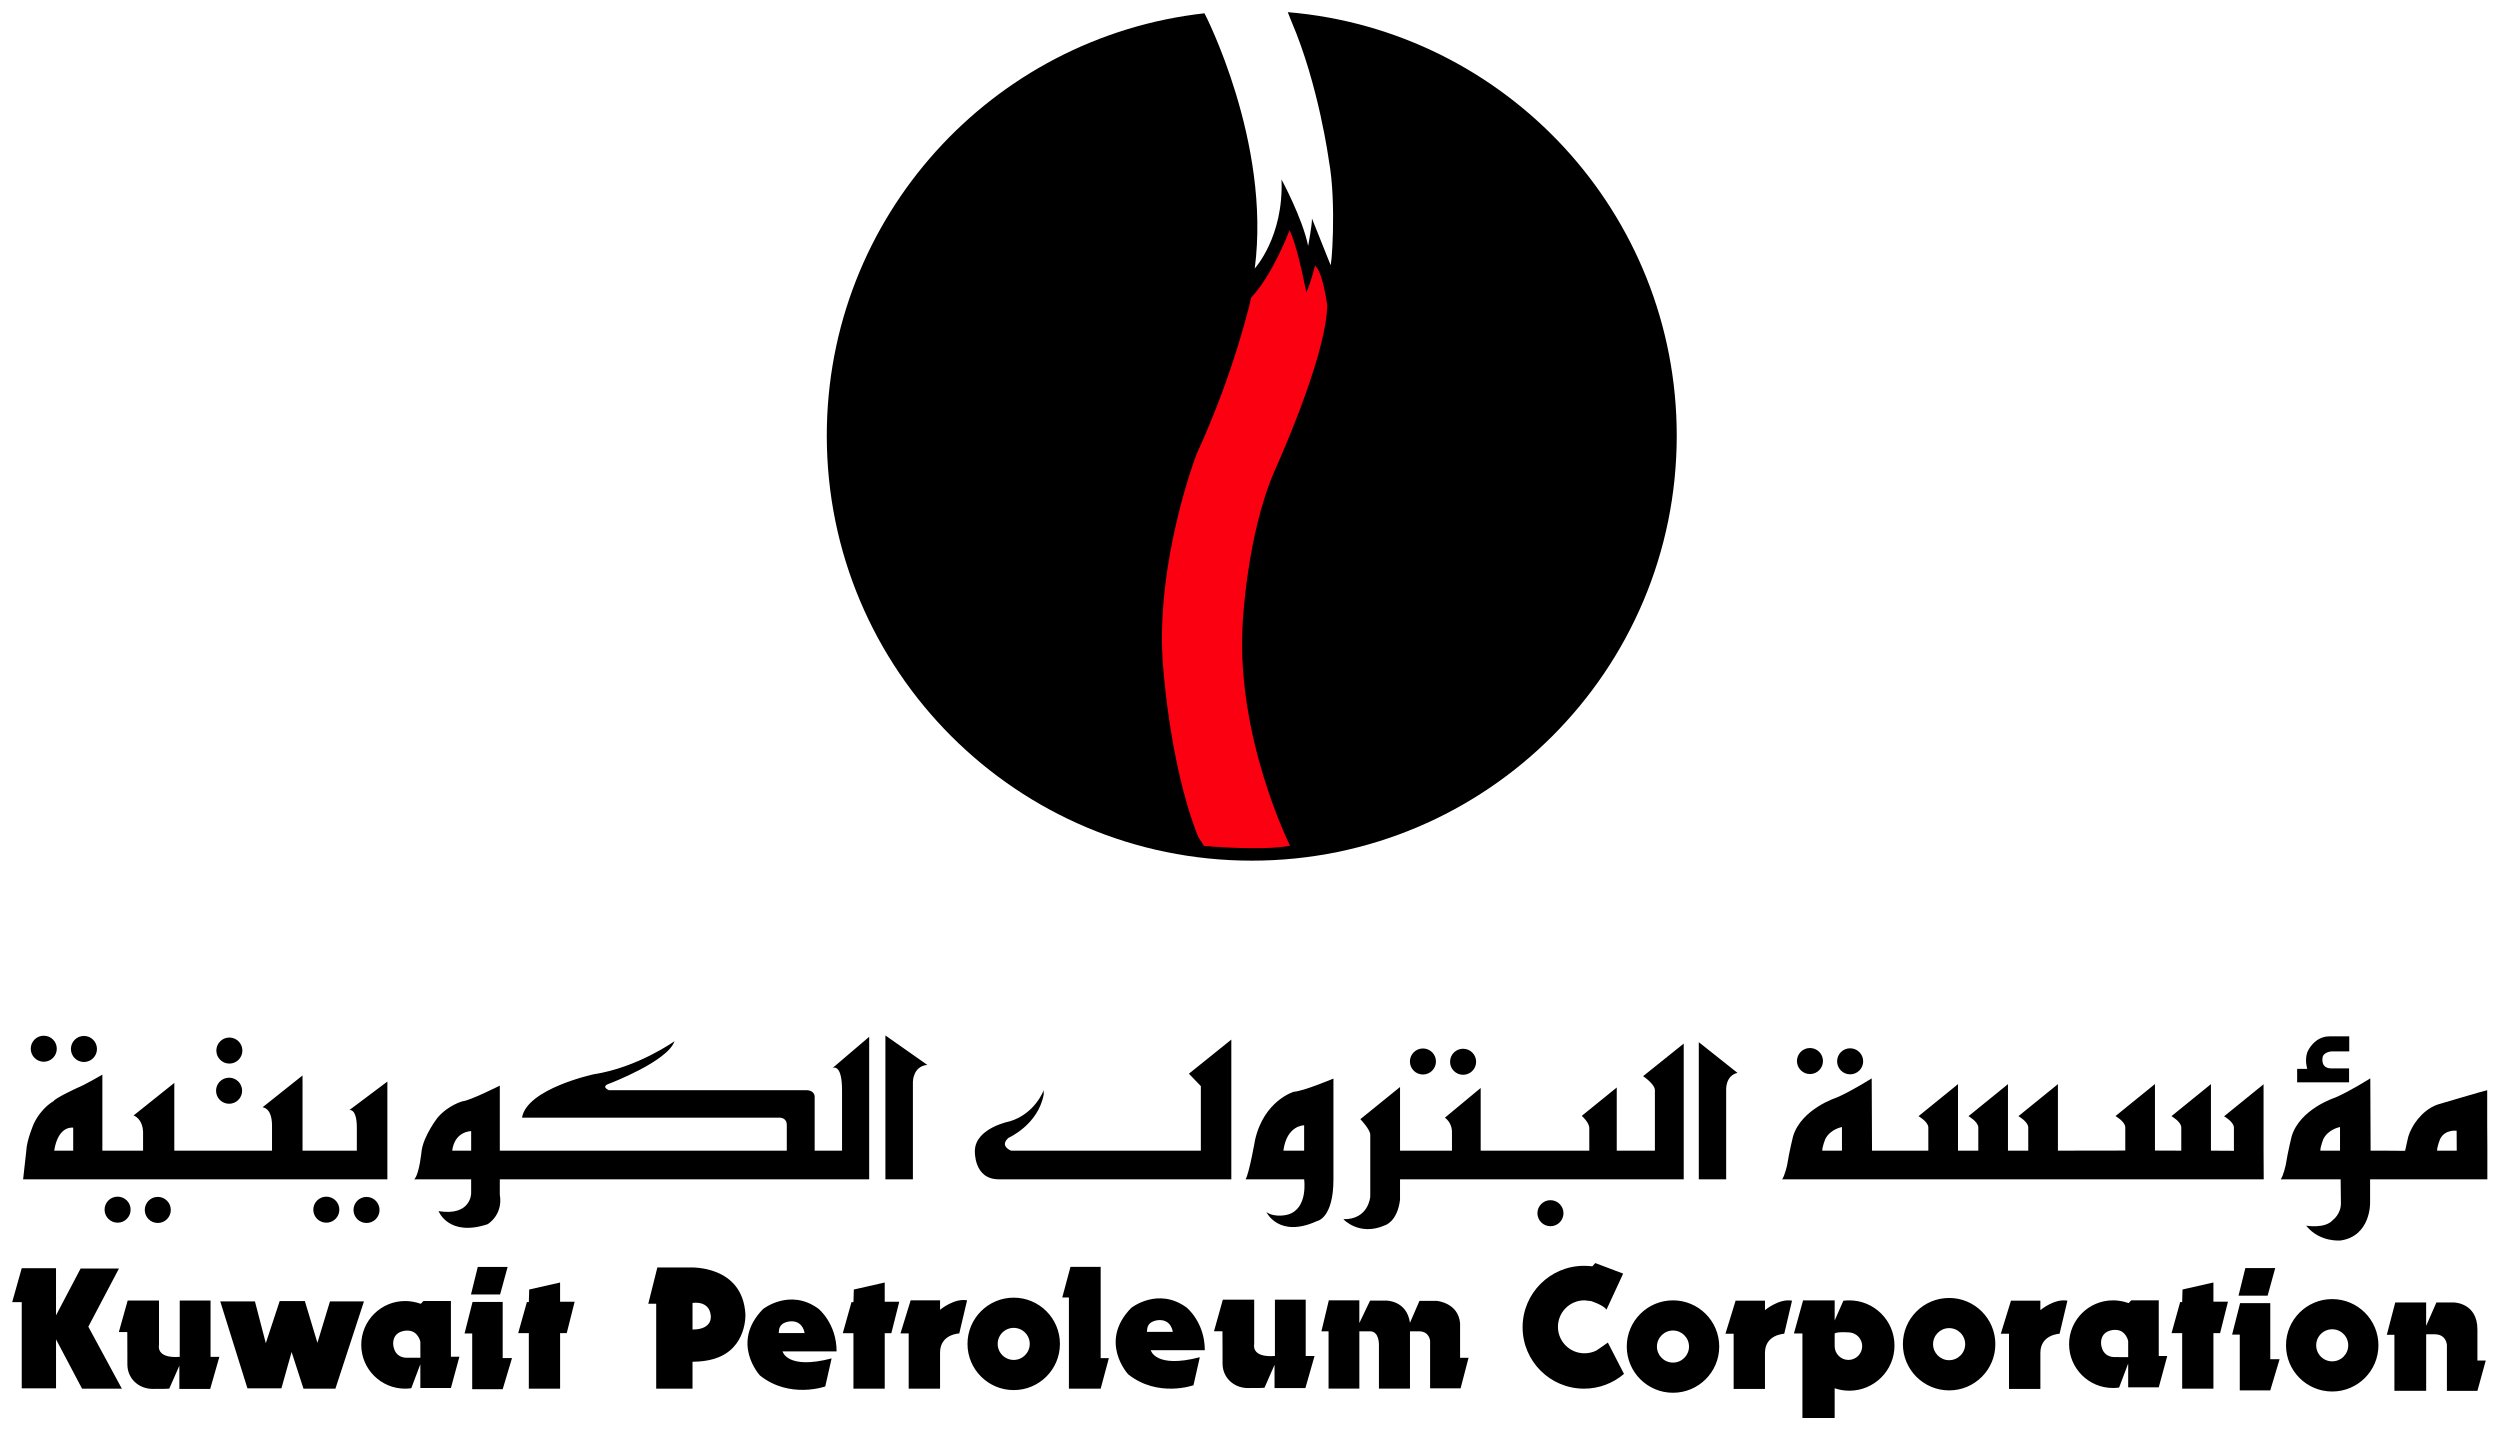
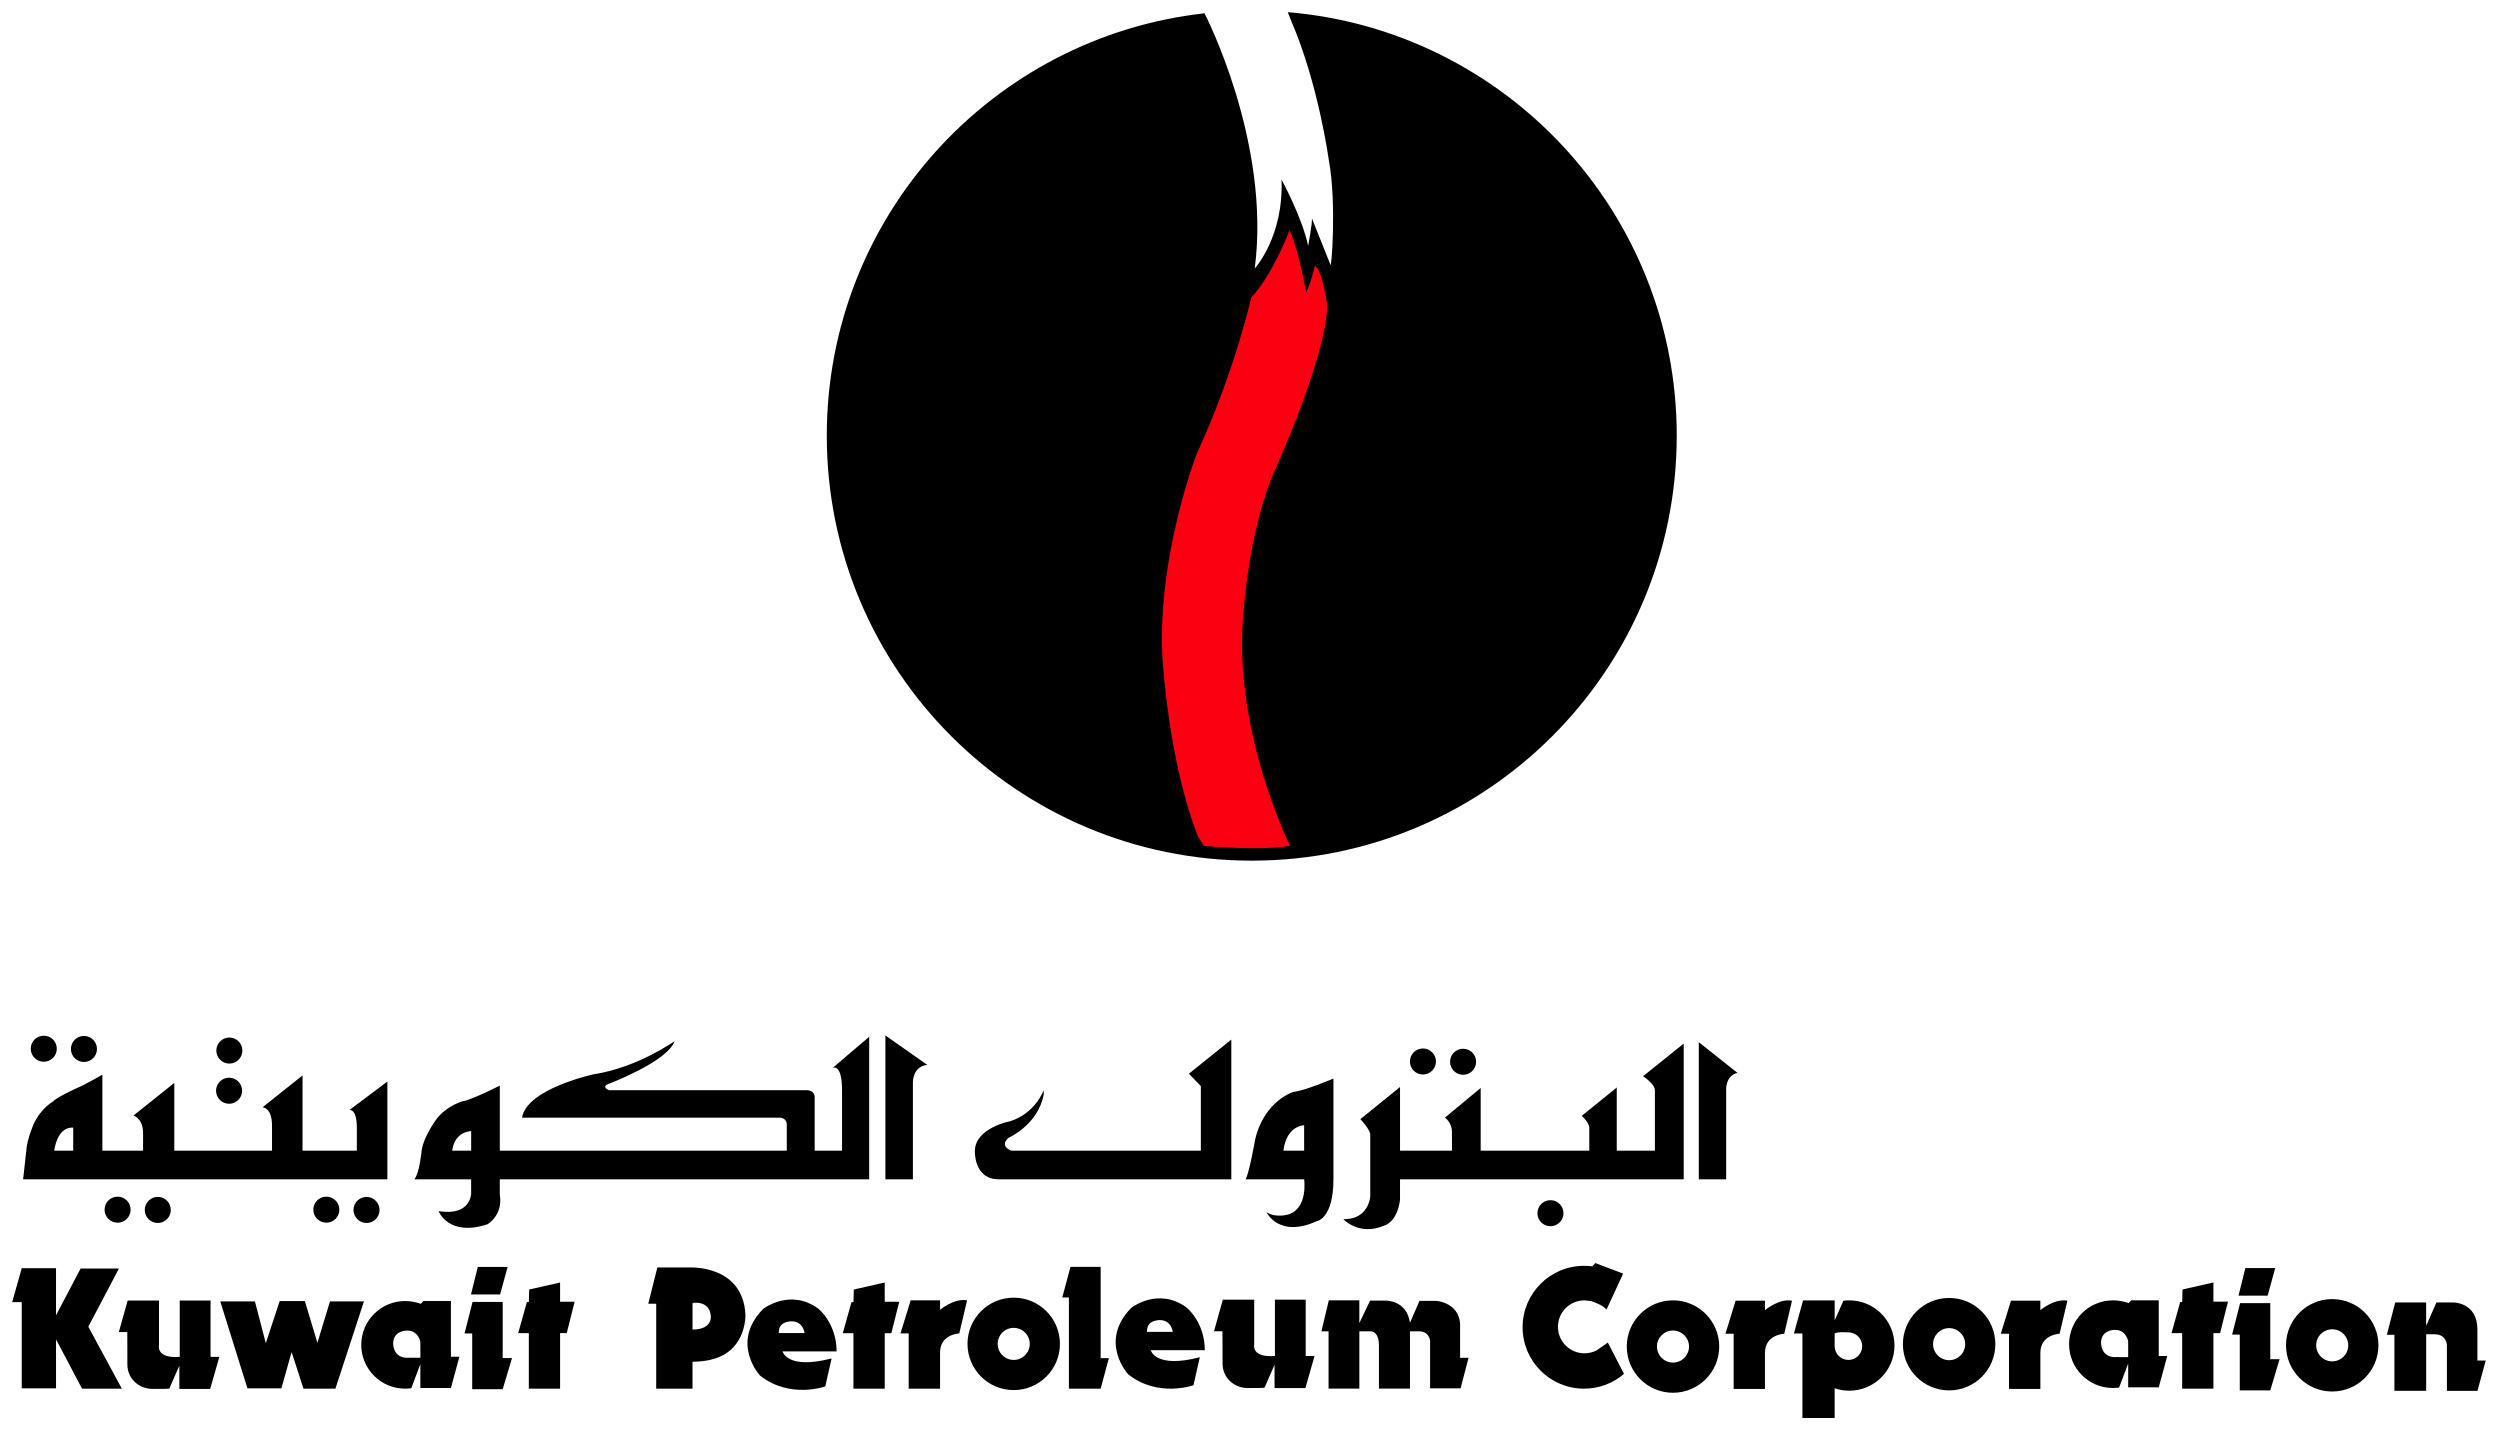
<svg xmlns="http://www.w3.org/2000/svg" version="1.1" width="418.02" height="239.223" viewBox="0 0 715.748 409.606" id="svg7494">
  <defs id="defs7496" />
  <g transform="translate(-14.855,-312.726)" id="layer1">
    <g transform="matrix(4.258,0,0,4.258,-2155.995,-2484.595)" id="g7525">
      <path d="m 537.069,744.435 c 0.359,0 0.708,0.068 1.054,0.186 l 0.175,-0.186 1.849,0 0,3.745 0.571,0 -0.571,2.102 -2.055,0 0,-1.6 -0.61,1.616 c -0.133,0.019 -0.28,0.029 -0.419,0.029 -1.626,0 -2.945,-1.32 -2.945,-2.946 0,-1.627 1.325,-2.946 2.951,-2.946 m 1.025,3.814 -0.003,-1.074 c 0,0 -0.136,-0.752 -0.868,-0.752 0,0 -0.914,-0.045 -0.96,0.822 0,0 -0.045,0.935 0.846,1.004 l 0.984,0 m -19.701,0.459 0,-0.564 -0.005,-1.62 -0.569,0 0.594,-2.122 2.107,0 0,2.995 c 0,0 -0.235,0.915 1.394,0.791 l 0,-3.786 2.072,0 0,3.786 0.593,0 -0.618,2.158 -2.072,0 0,-1.565 -0.677,1.541 c 0,0 -0.275,0.03 -0.655,0.018 l -0.451,0.004 c -0.985,0.002 -1.712,-0.73 -1.712,-1.635 m 23.209,-4.211 2.026,0 0,3.772 0.627,0 -0.627,2.095 -2.05,0 0,-3.749 -0.514,0 0.537,-2.119 m 0.352,-2.356 2.007,0 -0.507,1.855 -1.958,0 0.458,-1.855 m 3.458,1.52 2.076,-0.471 0,1.291 0.979,0 -0.532,2.115 -0.446,0 0,3.732 -2.103,0 0,-3.732 -0.715,0 0.584,-2.089 0.131,0 0.026,-0.846 m -20.773,0.799 2.331,0 0.731,2.809 0.935,-2.833 1.69,0 0.845,2.81 0.845,-2.786 2.285,0 -1.92,5.869 -2.146,0 -0.799,-2.467 -0.685,2.443 -2.285,0 -1.827,-5.844 m -13.349,-2.235 2.306,0 0,3.17 1.653,-3.145 2.578,0 -2.059,3.91 2.256,4.169 -2.676,0 -1.751,-3.317 0,3.292 -2.306,0 0,-5.796 -0.642,0 0.642,-2.282" id="path7415" style="fill:#000000;fill-opacity:1;fill-rule:evenodd;stroke:none" />
      <path d="m 592.03,748.651 0,-0.564 -0.006,-1.62 -0.568,0 0.593,-2.123 2.109,0 0,2.995 c 0,0 -0.236,0.915 1.394,0.791 l 0,-3.786 2.07,0 0,3.786 0.594,0 -0.616,2.159 -2.074,0 0,-1.566 -0.676,1.542 c 0,0 -0.276,0.029 -0.655,0.016 l -0.453,0.005 c -0.985,10e-4 -1.711,-0.731 -1.711,-1.636 m 7.143,-4.262 2.053,0 0,1.529 0.724,-1.511 1.074,0 c 0,0 1.394,-0.024 1.606,1.494 l 0.639,-1.476 1.158,0 c 0,0 1.445,0.117 1.573,1.494 l 0,2.336 0.569,0 -0.535,2.053 -2.05,0 0,-3.191 c 0,0 -0.037,-0.645 -0.748,-0.645 l -0.605,0 0,3.853 -2.087,0 0,-2.905 c 0,0 0.044,-0.948 -0.593,-0.948 l -0.724,0 0,3.853 -2.07,0 0,-3.853 -0.48,0 0.497,-2.081 m -11.973,3.351 c 0,0 0.3,1.255 3.3,0.472 l -0.427,1.884 c 0,0 -2.393,0.858 -4.39,-0.736 0,0 -2.022,-2.186 0.206,-4.466 0,0 1.8,-1.426 3.72,-0.025 0,0 1.226,0.976 1.226,2.871 l -3.635,0 m -0.258,-1.235 1.74,0 c 0,0 -0.085,-0.79 -0.874,-0.79 0,0 -0.738,-0.019 -0.84,0.554 l -0.026,0.236 m -5.138,-4.37 2.029,0 0,6.137 0.552,0 -0.552,2.055 -2.135,0 0,-6.135 -0.446,0 0.552,-2.058 m -6.925,5.182 c 0,-1.716 1.391,-3.109 3.106,-3.109 1.718,0 3.109,1.392 3.109,3.109 0,1.715 -1.391,3.106 -3.109,3.106 -1.715,0 -3.106,-1.391 -3.106,-3.106 m 2.03,0 c 0,-0.596 0.482,-1.077 1.076,-1.077 0.596,0 1.079,0.481 1.079,1.077 0,0.594 -0.482,1.078 -1.079,1.078 -0.594,0 -1.076,-0.484 -1.076,-1.078 m -5.853,-2.929 1.978,0 0,0.636 c 0,0 0.951,-0.8 1.817,-0.636 l -0.525,2.225 c 0,0 -1.292,0.046 -1.292,1.283 l 0,2.431 -2.109,0 0,-3.714 -0.552,0 0.684,-2.225 m -8.614,3.433 c 0,0 0.299,1.255 3.3,0.472 l -0.427,1.885 c 0,0 -2.394,0.857 -4.39,-0.736 0,0 -2.022,-2.188 0.206,-4.468 0,0 1.8,-1.426 3.72,-0.026 0,0 1.226,0.978 1.226,2.873 l -3.635,0 m -0.256,-1.233 1.739,0 c 0,0 -0.086,-0.79 -0.874,-0.79 0,0 -0.738,-0.02 -0.84,0.551 l -0.025,0.239 m -8.162,-4.409 2.212,0 c 0,0 3.531,-0.18 3.711,3.155 0,0 0.104,2.274 -2.022,2.959 0,0 -0.583,0.223 -1.535,0.223 l 0,1.811 -2.442,0 0,-5.711 -0.532,0 0.609,-2.436 m 2.366,2.384 c 0,0 1.123,-0.205 1.226,0.849 0,0 0.163,0.938 -1.226,0.938 l 0,-1.786 m 10.844,-0.904 2.078,-0.471 0,1.291 0.978,0 -0.532,2.115 -0.445,0 0,3.732 -2.104,0 0,-3.732 -0.715,0 0.584,-2.089 0.131,0 0.026,-0.846" id="path7417" style="fill:#000000;fill-opacity:1;fill-rule:evenodd;stroke:none" />
      <path d="m 651.901,744.389 c 0.361,0 0.707,0.066 1.052,0.186 l 0.175,-0.186 1.851,0 0,3.744 0.571,0 -0.571,2.104 -2.056,0 0,-1.6 -0.61,1.615 c -0.131,0.021 -0.28,0.03 -0.417,0.03 -1.629,0 -2.946,-1.32 -2.946,-2.946 0,-1.627 1.325,-2.946 2.951,-2.946 m 1.022,3.819 0,-1.079 c 0,0 -0.136,-0.755 -0.869,-0.755 0,0 -0.912,-0.042 -0.956,0.823 0,0 -0.048,0.936 0.844,1.006 l 0.981,0.005 m 17.395,-1.517 0.562,-2.16 2.078,0 0,1.576 0.69,-1.576 1.157,0 c 0,0 1.6,-10e-4 1.6,1.82 l 0,2.083 0.561,0 -0.561,2.041 -2.051,0 0,-3.091 c 0,0 -0.036,-0.719 -0.828,-0.713 l -0.566,0 0,3.8 -2.136,0 0,-3.767 -0.525,0 0.019,-0.013 m -37.131,-0.076 c 0.207,-0.138 1.029,-0.066 1.029,-0.066 0.461,0.051 0.823,0.444 0.823,0.92 0,0.51 -0.412,0.926 -0.925,0.926 -0.511,0 -0.926,-0.416 -0.926,-0.926 l 0,-0.854 m 0,3.685 0,1.999 -2.167,0 0,-5.684 -0.571,0 0.615,-2.225 2.124,0 0,1.354 0.584,-1.329 c 0.133,-0.018 0.264,-0.025 0.398,-0.025 1.68,0 3.04,1.359 3.04,3.039 0,1.675 -1.36,3.035 -3.04,3.035 -0.344,0 -0.671,-0.059 -0.981,-0.164 m 27.259,-5.726 2.029,0 0,3.772 0.627,0 -0.627,2.096 -2.051,0 0,-3.749 -0.515,0 0.537,-2.12 m 0.354,-2.355 2.007,0 -0.509,1.855 -1.958,0 0.459,-1.855 m -15.761,2.192 1.978,0 0,0.636 c 0,0 0.95,-0.799 1.819,-0.636 l -0.527,2.225 c 0,0 -1.291,0.046 -1.291,1.282 l 0,2.43 -2.11,0 0,-3.712 -0.551,0 0.684,-2.225 m -18.516,0 1.975,0 0,0.636 c 0,0 0.953,-0.799 1.819,-0.636 l -0.524,2.225 c 0,0 -1.295,0.046 -1.295,1.282 l 0,2.43 -2.106,0 0,-3.712 -0.552,0 0.684,-2.225 m 11.248,2.925 c 0,-1.718 1.393,-3.107 3.109,-3.107 1.716,0 3.107,1.39 3.107,3.107 0,1.715 -1.391,3.108 -3.107,3.108 -1.716,0 -3.109,-1.393 -3.109,-3.108 m 2.029,0 c 0,-0.596 0.484,-1.079 1.08,-1.079 0.595,0 1.079,0.482 1.079,1.079 0,0.595 -0.484,1.077 -1.079,1.077 -0.596,0 -1.08,-0.482 -1.08,-1.077 m 23.731,0.076 c 0,-1.716 1.389,-3.107 3.105,-3.107 1.716,0 3.109,1.391 3.109,3.107 0,1.716 -1.393,3.107 -3.109,3.107 -1.716,0 -3.105,-1.391 -3.105,-3.107 m 2.029,0 c 0,-0.596 0.481,-1.077 1.076,-1.077 0.596,0 1.079,0.481 1.079,1.077 0,0.595 -0.482,1.079 -1.079,1.079 -0.595,0 -1.076,-0.484 -1.076,-1.079 m -46.355,0.085 c 0,-1.716 1.391,-3.107 3.108,-3.107 1.716,0 3.109,1.391 3.109,3.107 0,1.715 -1.393,3.106 -3.109,3.106 -1.716,0 -3.108,-1.391 -3.108,-3.106 m 2.029,0 c 0,-0.595 0.484,-1.079 1.079,-1.079 0.596,0 1.077,0.484 1.077,1.079 0,0.595 -0.481,1.077 -1.077,1.077 -0.595,0 -1.079,-0.482 -1.079,-1.077 m -4.429,-3.058 c 0.005,0 0.807,0.254 1.038,0.574 l 1.119,-2.421 -1.874,-0.709 -0.2,0.219 c -0.198,-0.022 -0.375,-0.034 -0.556,-0.034 -2.283,0 -4.131,1.849 -4.131,4.13 0,2.28 1.849,4.13 4.131,4.13 1.025,0 1.962,-0.374 2.686,-0.993 l -1.085,-2.107 c 0,0 -0.593,0.424 -0.764,0.531 -0.241,0.122 -0.52,0.191 -0.81,0.191 -0.985,0 -1.782,-0.798 -1.782,-1.78 0,-0.984 0.797,-1.781 1.782,-1.781 l 0.446,0.05 m 39.767,-0.779 2.078,-0.471 0,1.291 0.978,0 -0.53,2.115 -0.448,0 0,3.732 -2.101,0 0,-3.732 -0.715,0 0.58,-2.089 0.135,0 0.024,-0.846" id="path7419" style="fill:#000000;fill-opacity:1;fill-rule:evenodd;stroke:none" />
-       <path d="m 633.679,732.736 c 0,0 -0.786,0.135 -1.123,0.81 0,0 -0.204,0.505 -0.204,0.779 l 1.326,0 0,-1.589 m 28.348,1.597 0,-4.473 -2.654,2.154 c 0,0 0.639,0.361 0.661,0.745 l 0,1.574 -1.545,-0.009 0,-4.474 -2.656,2.155 c 0,0 0.641,0.362 0.661,0.744 l 0,1.575 -1.77,-0.007 0,-4.473 -2.654,2.154 c 0,0 0.637,0.362 0.659,0.744 l 0,1.575 -4.529,0.007 0,-4.474 -2.656,2.155 c 0,0 0.64,0.362 0.661,0.744 l 0,1.575 -1.364,0 0,-4.474 -2.654,2.155 c 0,0 0.636,0.362 0.659,0.744 l 0,1.575 -1.365,0 0,-4.474 -2.654,2.155 c 0,0 0.637,0.362 0.659,0.744 l 0,1.575 -3.786,0 -0.021,-4.862 c 0,0 -1.411,0.89 -2.366,1.294 0,0 -2.369,0.758 -2.922,2.606 0,0 -0.249,0.989 -0.4,1.937 0,0 -0.154,0.695 -0.333,0.951 l 32.379,0 -0.01,-1.918 m 5.761,-7.694 0,1.011 -1.186,0 c 0,0 -0.615,0.035 -0.615,0.486 0,0 -0.107,0.656 0.593,0.656 l 1.196,0 0,0.938 -3.491,0 0,-0.905 0.681,0 c 0,0 -0.195,-0.571 0.01,-1.141 0,0 0.43,-1.045 1.485,-1.045 l 1.327,0 m -0.62,6.096 c 0,0 -0.784,0.135 -1.121,0.81 0,0 -0.203,0.505 -0.203,0.779 l 1.324,0 0,-1.589 m 7.841,0.251 c 0,0 -0.776,-0.116 -1.113,0.559 0,0 -0.203,0.505 -0.203,0.779 l 1.323,0 -0.007,-1.337 m -4.624,1.339 -1.16,-10e-4 -0.021,-4.862 c 0,0 -1.411,0.89 -2.366,1.294 0,0 -2.367,0.758 -2.922,2.606 0,0 -0.249,0.989 -0.4,1.937 0,0 -0.154,0.695 -0.331,0.951 l 4.025,0 0.018,1.614 c 0,0.726 -0.535,1.117 -0.535,1.117 -0.535,0.615 -1.804,0.383 -1.804,0.383 0.925,1.156 2.339,0.996 2.339,0.996 1.995,-0.309 1.962,-2.496 1.962,-2.496 l 0,-1.614 7.884,0 0,-2.116 -0.01,-1.571 0,-2.306 c -0.076,0 -3.337,0.965 -3.337,0.965 -1.186,0.424 -1.745,1.621 -1.745,1.621 -0.089,0.161 -0.161,0.335 -0.218,0.519 0,0 -0.105,0.419 -0.22,0.972 l -1.157,-0.009 m -37.034,-6.011 c 0,-0.483 0.394,-0.875 0.876,-0.875 0.484,0 0.877,0.392 0.877,0.875 0,0.485 -0.394,0.877 -0.877,0.877 -0.483,0 -0.876,-0.393 -0.876,-0.877 m -2.7,-0.018 c 0,-0.484 0.393,-0.875 0.876,-0.875 0.484,0 0.874,0.391 0.874,0.875 0,0.484 -0.39,0.876 -0.874,0.876 -0.484,0 -0.876,-0.393 -0.876,-0.876" id="path7421" style="fill:#000000;fill-opacity:1;fill-rule:evenodd;stroke:none" />
      <path d="m 613.202,738.528 c 0,-0.48 0.394,-0.874 0.876,-0.874 0.484,0 0.876,0.394 0.876,0.874 0,0.486 -0.393,0.877 -0.876,0.877 -0.483,0 -0.876,-0.391 -0.876,-0.877 m -5.874,-10.18 c 0,-0.486 0.393,-0.876 0.876,-0.876 0.484,0 0.876,0.39 0.876,0.876 0,0.484 -0.393,0.875 -0.876,0.875 -0.484,0 -0.876,-0.391 -0.876,-0.875 m -2.7,-0.02 c 0,-0.482 0.393,-0.875 0.876,-0.875 0.484,0 0.876,0.393 0.876,0.875 0,0.485 -0.393,0.876 -0.876,0.876 -0.484,0 -0.876,-0.391 -0.876,-0.876 m 19.424,-1.298 0,9.221 1.84,0 0,-5.994 c 0,0 -0.065,-0.973 0.762,-1.162 l -2.602,-2.065 m -20.089,3.015 -2.667,2.161 c 0,0 0.666,0.696 0.666,1.045 0,0.349 0,0 0,0 l 0,4.161 c 0,0 -0.1,1.552 -1.81,1.521 0,0 1.077,1.172 2.792,0.411 0,0 0.829,-0.217 1.019,-1.711 l 0,-1.382 19.075,0 0,-9.126 -2.731,2.191 c 0,0 0.793,0.529 0.793,0.941 l 0,4.067 -2.565,0 0,-4.247 -2.351,1.906 c 0,0 0.505,0.444 0.505,0.824 l 0,1.518 -7.303,0 0,-4.216 -2.406,1.998 c 0,0 0.444,0.289 0.475,0.893 l 0,1.326 -3.491,0 0,-4.28 m -4.478,-0.569 c 0,0 -2.033,0.855 -2.667,0.887 0,0 -1.999,0.586 -2.603,3.236 0,0 -0.381,2.192 -0.634,2.651 l 3.934,0 c 0,0 0.286,1.954 -1.077,2.366 0,0 -0.85,0.253 -1.458,-0.16 0,0 0.825,1.776 3.396,0.603 0,0 1.109,-0.16 1.109,-2.809 l 0,-6.775 m -1.97,3.142 c 0,0 -1.173,-0.014 -1.395,1.706 l 1.395,0 0,-1.706 m -17.51,-2.361 c 0,0 -0.568,1.569 -2.268,2.091 0,0 -2.326,0.443 -2.362,1.976 0,0 -0.095,1.926 1.605,1.926 l 15.639,0 0,-9.394 -2.851,2.293 0.802,0.835 0,4.34 -12.762,0 c 0,0 -0.801,-0.302 -0.174,-0.861 0.626,-0.557 0,0 0,0 0,0 1.996,-0.873 2.371,-2.919 l 0,-0.287" id="path7423" style="fill:#000000;fill-opacity:1;fill-rule:evenodd;stroke:none" />
      <path d="m 569.361,726.578 0,9.674 1.849,0 0,-6.544 c 0,0 -0.009,-1.056 0.968,-1.151 l -2.816,-1.979 m -25.929,3.374 c 0,0 -1.994,1.005 -2.495,1.05 0,0 -0.959,0.247 -1.689,1.105 0,0 -0.926,1.191 -1.071,2.219 0,0 -0.147,1.568 -0.497,1.926 l 3.826,0 0,0.943 c 0,0 10e-4,1.546 -2.191,1.196 0,0 0.67,1.752 3.299,0.878 0,0 1.052,-0.614 0.819,-1.986 l 0,-1.03 24.836,0 0,-9.585 -2.464,2.1 c 0,0 0.639,-0.357 0.639,1.491 l 0,4.067 -1.841,0 0,-3.643 c 0,0 0,-0.425 -0.559,-0.425 l -13.275,0 c 0,0 -0.584,-0.235 0.035,-0.445 0,0 3.922,-1.491 4.376,-2.85 0,0 -2.467,1.768 -5.423,2.223 0,0 -4.516,0.969 -4.83,2.921 l 17.348,0 c 0,0 0.454,-10e-4 0.454,0.485 l 0,1.734 -19.296,0 0,-4.374 m -1.926,3.059 c 0,0 -1.103,-0.011 -1.276,1.315 l 1.276,0 0,-1.315 m -24.797,-3.797 c 0,0 -1.24,0.72 -1.67,0.881 0,0 -1.501,0.691 -1.62,0.906 0,0 -0.8,0.417 -1.324,1.515 0,0 -0.476,1.107 -0.5,1.81 l -0.215,1.926 24.492,0 0,-6.574 -2.555,1.917 c 0,0 0.502,-0.138 0.502,1.185 0,1.323 0,0 0,0 l 0,1.545 -3.651,0 0,-5.057 -2.691,2.142 c 0,0 0.639,0 0.639,1.234 l 0,1.681 -6.57,0 0,-4.556 -2.739,2.19 c 0,0 0.594,0.182 0.639,1.095 l 0,1.271 -2.737,0 0,-5.112 m -1.961,3.567 c 0,0 -1.004,-0.195 -1.278,1.545 l 1.278,0 0,-1.545 m 10.5,-4.31 c -0.484,0 -0.876,-0.393 -0.876,-0.876 0,-0.482 0.393,-0.876 0.876,-0.876 0.484,0 0.876,0.394 0.876,0.876 0,0.484 -0.393,0.876 -0.876,0.876 m -0.018,2.701 c -0.485,0 -0.877,-0.393 -0.877,-0.876 0,-0.484 0.393,-0.877 0.877,-0.877 0.484,0 0.876,0.394 0.876,0.877 0,0.484 -0.393,0.876 -0.876,0.876 m 8.365,7.141 c 0,-0.484 0.391,-0.877 0.876,-0.877 0.482,0 0.875,0.394 0.875,0.877 0,0.482 -0.393,0.876 -0.875,0.876 -0.485,0 -0.876,-0.394 -0.876,-0.876 m -2.703,-0.02 c 0,-0.483 0.394,-0.875 0.877,-0.875 0.482,0 0.875,0.393 0.875,0.875 0,0.485 -0.393,0.876 -0.875,0.876 -0.484,0 -0.877,-0.391 -0.877,-0.876 m -11.332,0.02 c 0,-0.486 0.391,-0.88 0.876,-0.88 0.482,0 0.875,0.394 0.875,0.88 0,0.482 -0.393,0.875 -0.875,0.875 -0.485,0 -0.876,-0.393 -0.876,-0.875 m -2.703,-0.02 c 0,-0.484 0.393,-0.875 0.877,-0.875 0.484,0 0.875,0.391 0.875,0.875 0,0.484 -0.391,0.876 -0.875,0.876 -0.485,0 -0.877,-0.392 -0.877,-0.876 m -2.263,-10.805 c 0,-0.484 0.393,-0.876 0.876,-0.876 0.484,0 0.876,0.392 0.876,0.876 0,0.485 -0.393,0.876 -0.876,0.876 -0.484,0 -0.876,-0.391 -0.876,-0.876 m -2.701,-0.016 c 0,-0.486 0.393,-0.876 0.876,-0.876 0.484,0 0.876,0.39 0.876,0.876 0,0.482 -0.393,0.875 -0.876,0.875 -0.484,0 -0.876,-0.393 -0.876,-0.875" id="path7425" style="fill:#000000;fill-opacity:1;fill-rule:evenodd;stroke:none" />
      <path d="m 596.417,657.774 c 14.654,1.226 26.152,13.508 26.152,28.476 0,15.781 -12.792,28.575 -28.574,28.575 -15.782,0 -28.575,-12.794 -28.575,-28.575 0,-14.699 11.095,-26.804 25.395,-28.4 0.008,0 4.486,8.654 3.381,17.156 0,0 1.956,-2.131 1.798,-5.982 0,0 1.414,2.605 1.792,4.471 0,0 0.286,-1.539 0.254,-1.854 l 1.235,3.089 c 0.062,0.634 0.443,-4.103 -0.095,-6.973 0,0 -0.686,-5.105 -2.52,-9.366 l -0.244,-0.617" id="path7427" style="fill:#000000;fill-opacity:1;fill-rule:evenodd;stroke:none" />
      <path d="m 590.824,713.771 c 0,0 3.765,0.337 5.647,0 0,0 -3.599,-7.238 -3.158,-14.858 0,0 0.276,-6.018 2.154,-10.324 0,0 3.477,-7.62 3.534,-11.098 0,0 -0.276,-2.044 -0.718,-2.541 0,0 -0.389,1.545 -0.664,1.822 0,0 -0.529,-2.917 -1.077,-4.161 0,0 -1.134,2.935 -2.521,4.38 0,0 -1.085,4.92 -3.675,10.526 0,0 -2.691,6.976 -2.277,13.825 0,0 0.401,6.861 2.381,11.844 l 0.374,0.584" id="path7429" style="fill:#fb0011;fill-opacity:1;fill-rule:evenodd;stroke:none" />
      <path d="m 590.824,713.771 c 0,0 3.765,0.337 5.647,0 0,0 -3.599,-7.238 -3.158,-14.858 0,0 0.276,-6.018 2.154,-10.324 0,0 3.477,-7.62 3.534,-11.098 0,0 -0.276,-2.044 -0.718,-2.541 0,0 -0.389,1.545 -0.664,1.822 0,0 -0.529,-2.917 -1.077,-4.161 0,0 -1.134,2.935 -2.521,4.38 0,0 -1.085,4.92 -3.675,10.526 0,0 -2.691,6.976 -2.277,13.825 0,0 0.401,6.861 2.381,11.844 l 0.374,0.584 z" id="path7431" style="fill:none;stroke:#fb0011;stroke-width:0.136;stroke-linecap:butt;stroke-linejoin:miter;stroke-miterlimit:3.864;stroke-opacity:1;stroke-dasharray:none" />
    </g>
  </g>
</svg>